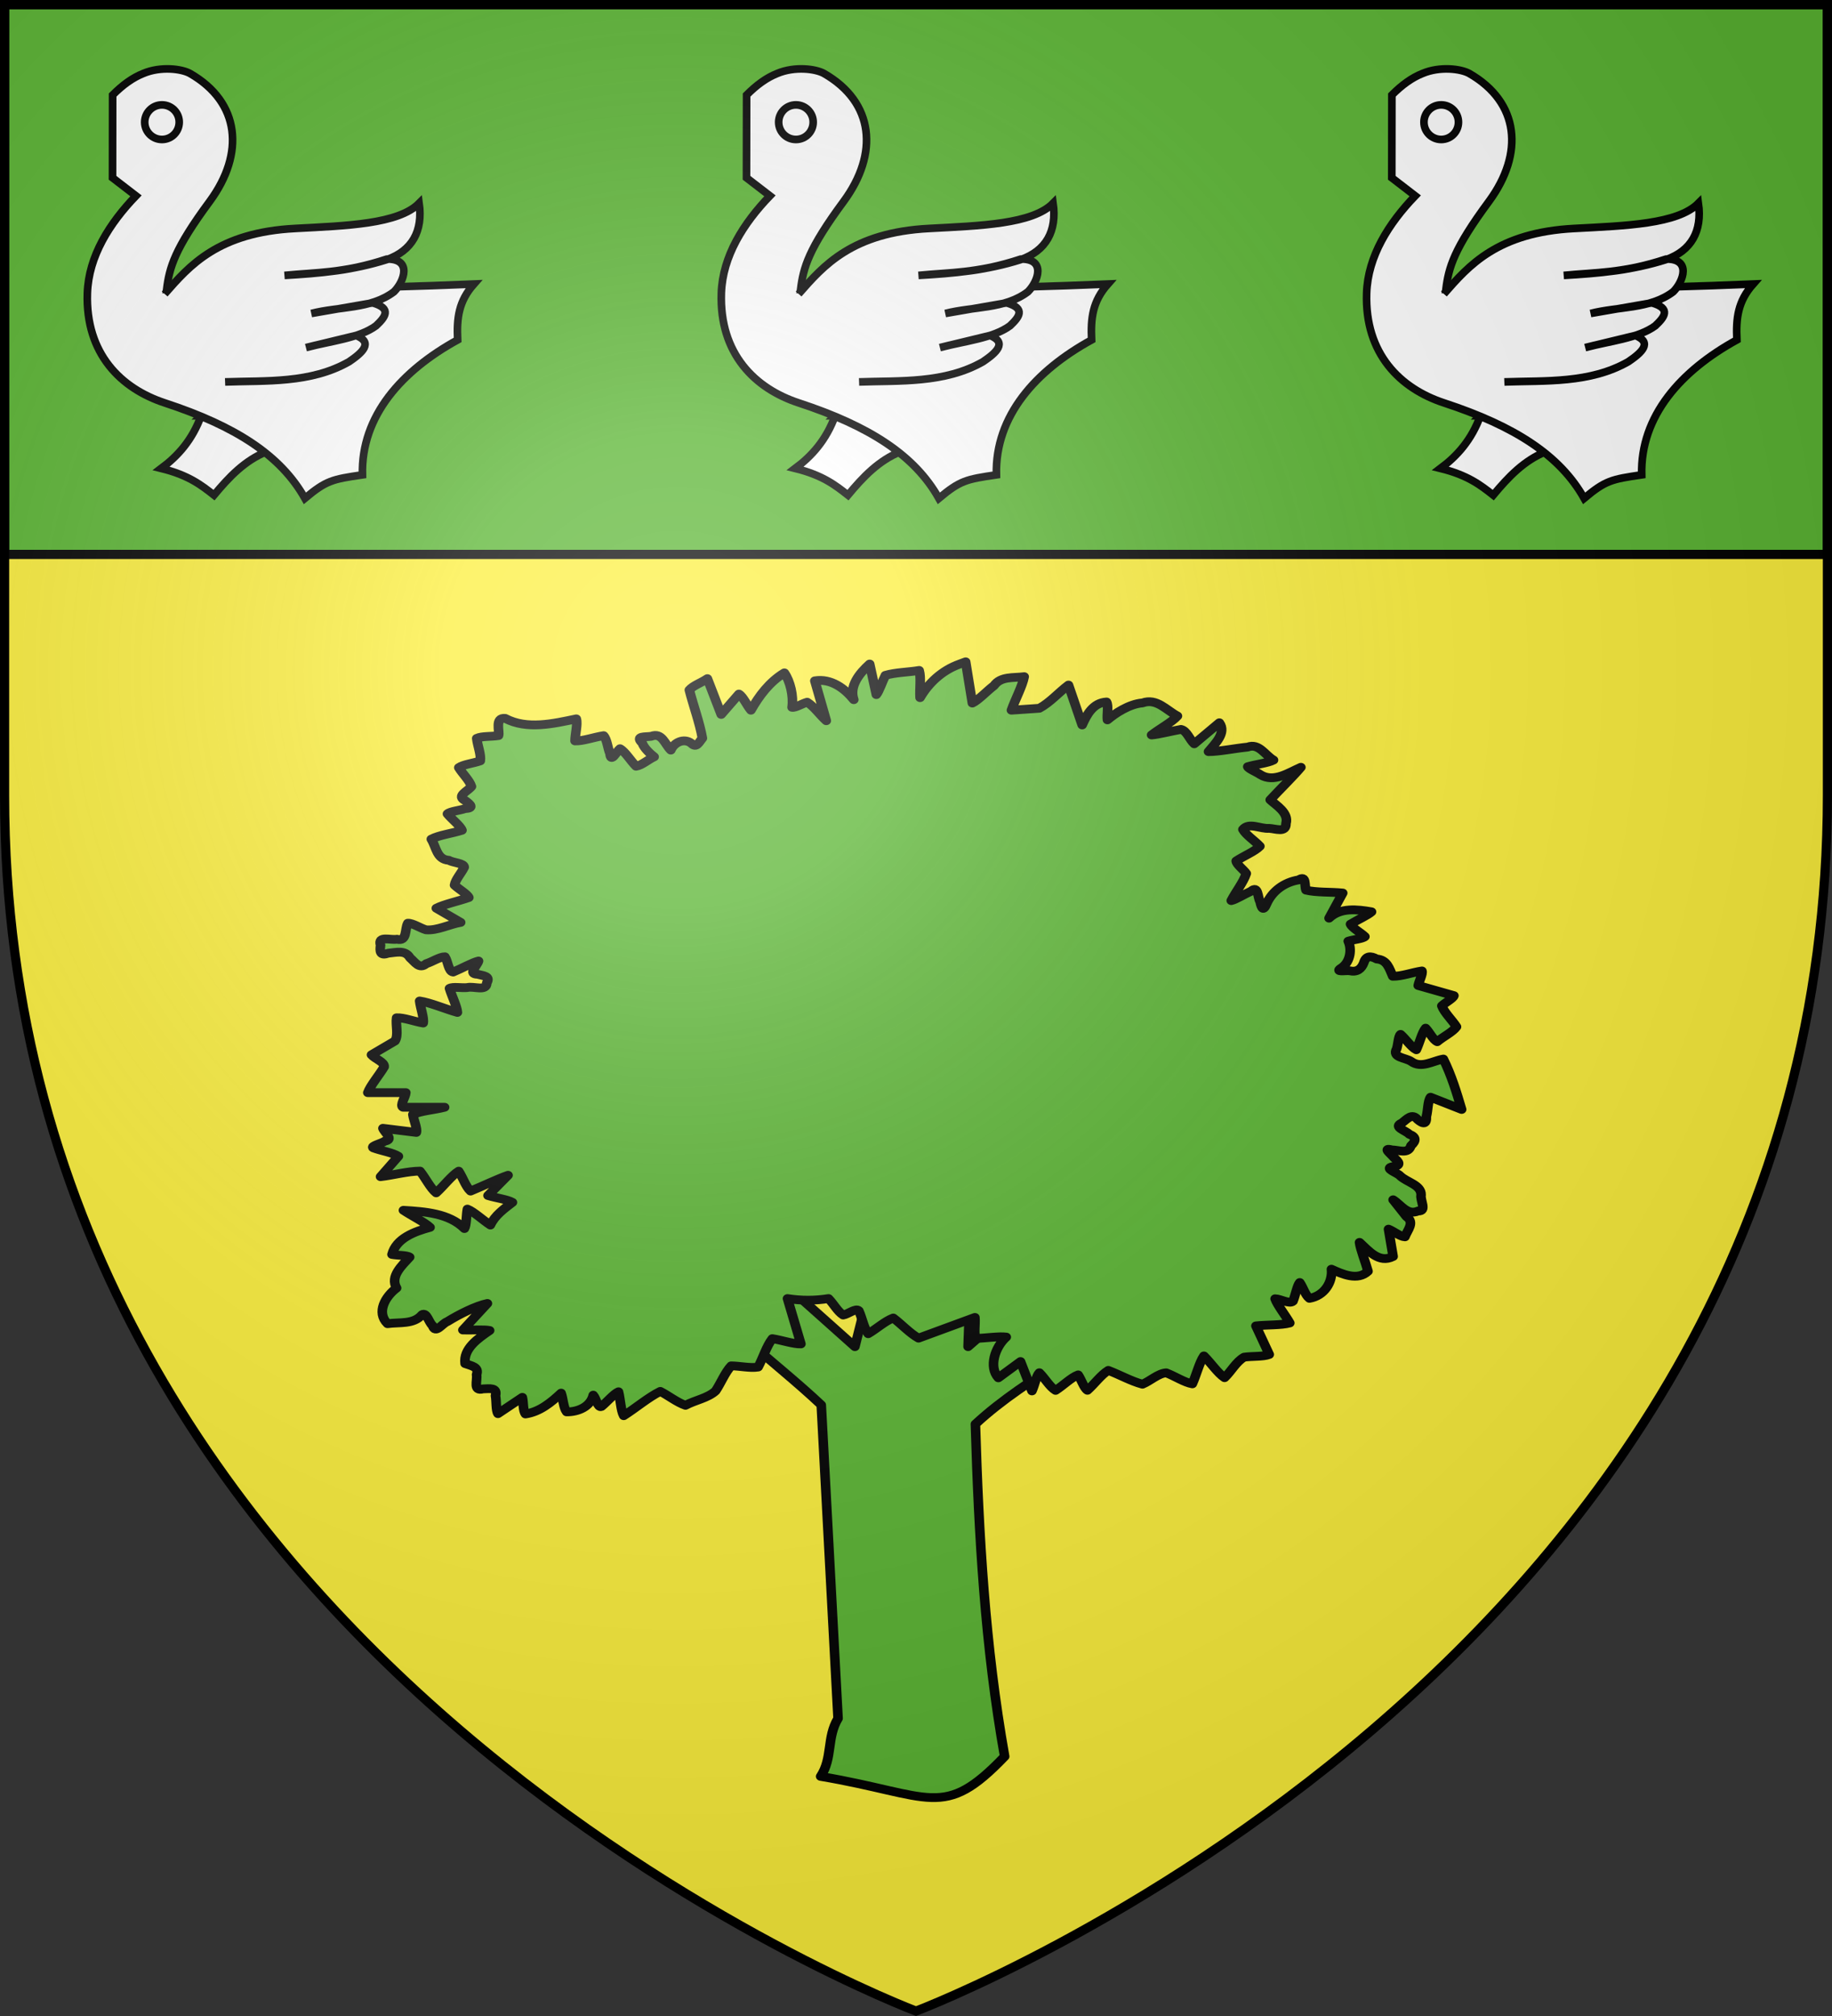
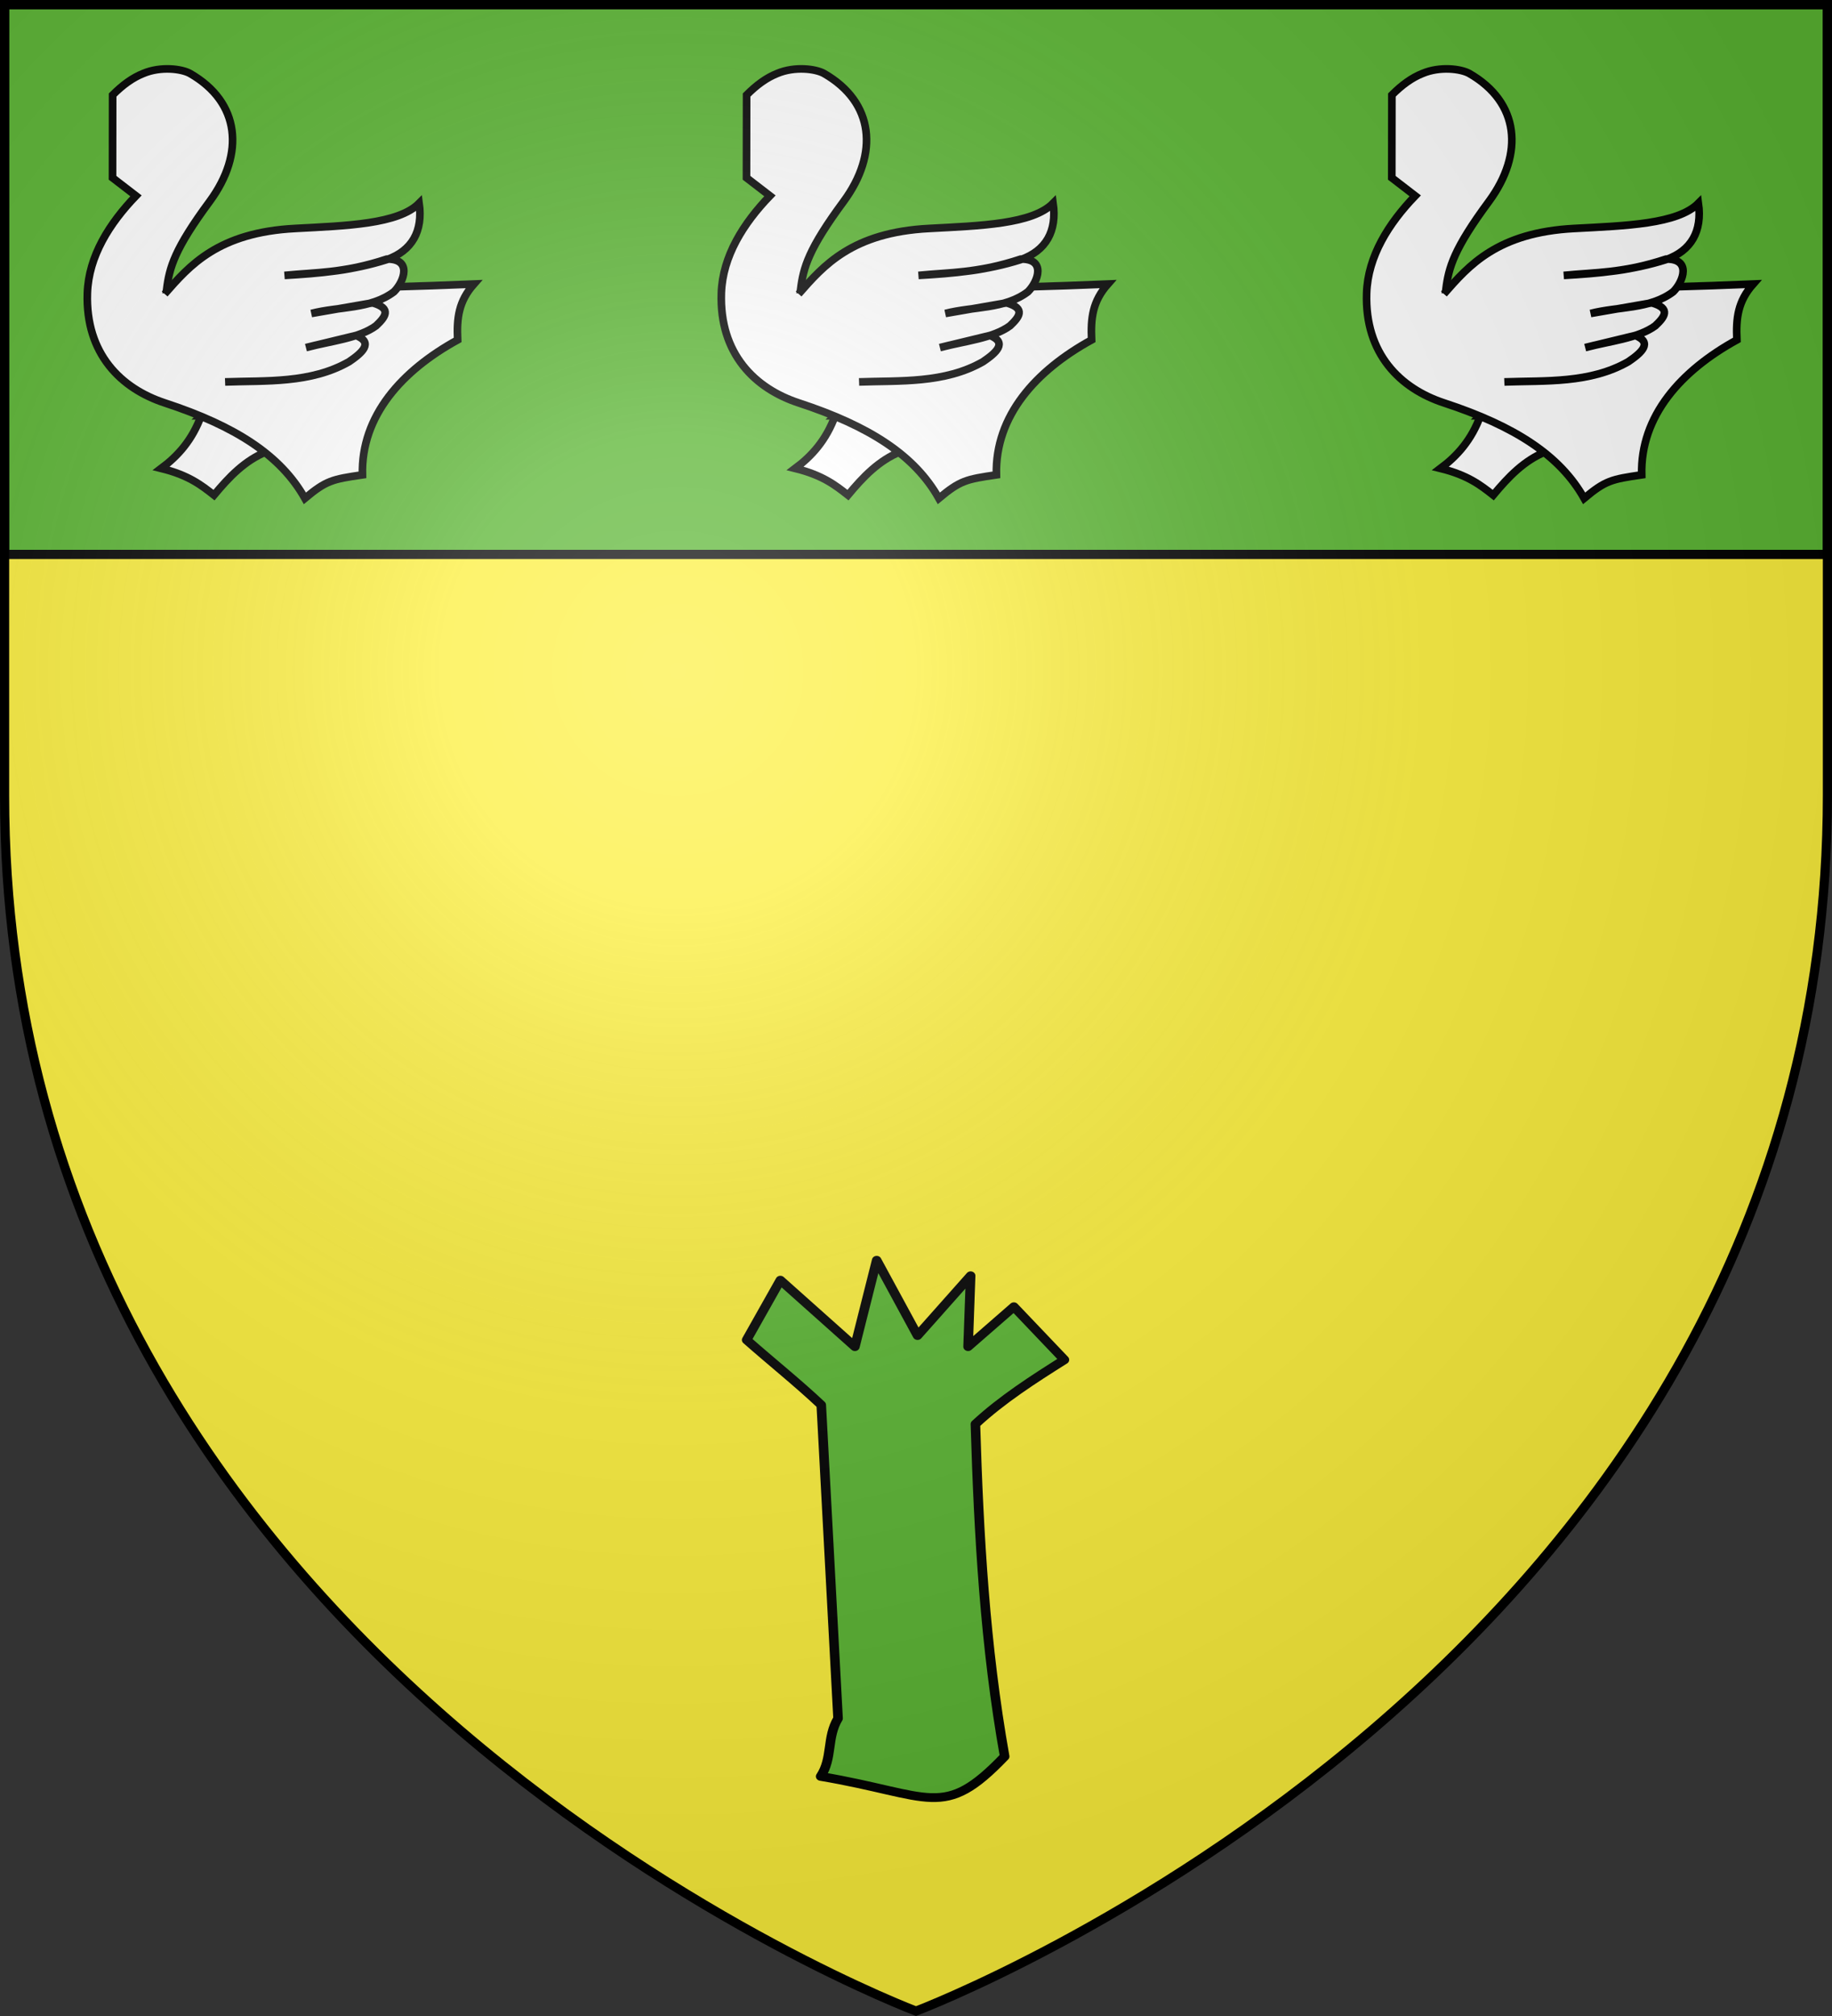
<svg xmlns="http://www.w3.org/2000/svg" xmlns:xlink="http://www.w3.org/1999/xlink" width="600" height="660" version="1">
  <rect width="100%" height="100%" fill="#333333" stroke="none" />
  <defs>
    <linearGradient id="a">
      <stop offset="0" stop-color="#fff" stop-opacity=".314" />
      <stop offset=".19" stop-color="#fff" stop-opacity=".251" />
      <stop offset=".6" stop-color="#6b6b6b" stop-opacity=".125" />
      <stop offset="1" stop-opacity=".125" />
    </linearGradient>
    <radialGradient id="d" cx="221.445" cy="226.331" r="300" fx="221.445" fy="226.331" gradientTransform="matrix(1.353 0 0 1.349 -77.629 -85.747)" gradientUnits="userSpaceOnUse" xlink:href="#a" />
  </defs>
  <path fill="#fcef3c" fill-rule="evenodd" d="M300 658.5s298.5-112.32 298.5-397.772V2.176H1.5V260.728C1.5 546.18 300 658.5 300 658.5z" />
  <g fill="#5ab532" stroke="#000" stroke-linecap="round">
    <g fill-rule="evenodd" stroke-linejoin="round" stroke-width="1.878">
      <path d="M117.969 887.156c-4.885-4.74-9.771-9.479-14.656-14.219-2.208 4.26-4.417 8.521-6.625 12.781 4.847 4.653 10.026 9.152 14.665 13.901 1.101 22.345 2.202 44.691 3.304 67.036-2.288 4.106-1.005 8.42-3.421 12.396 21.847 4.02 24.065 9.484 36.173-4.264-3.852-23.488-5.095-47.306-5.752-71.07 5.252-5.28 11.377-9.557 17.5-13.75l-9.938-11.344-9 8.531c.167-5.052.333-10.104.5-15.156l-10.438 12.781c-2.677-5.365-5.354-10.729-8.031-16.094-1.427 6.156-2.854 12.312-4.281 18.469z" transform="matrix(1.666 0 0 1.531 83.455 -917.366)" />
-       <path d="M138.5 741.219c-3.365 1.313-6.034 4.002-7.719 7.156-.12-1.871.241-4.293-.181-5.819-2.172.402-4.653.406-6.638 1.051-.581 1.246-1.254 3.459-1.78 4.12-.436-2.18-.872-4.36-1.308-6.539-1.978 1.939-4.069 4.695-3.125 7.625-1.784-2.399-4.461-4.602-7.656-4.031l2.25 8.531c-1.27-1.247-2.414-3.061-3.762-3.96-.922.277-2.363 1.237-2.964 1.091.32-2.443-.383-5.597-1.515-7.367-2.934 1.941-4.966 4.912-6.572 7.985-.795-1.037-1.541-2.915-2.364-3.451-1.16 1.452-2.32 2.905-3.48 4.357-.906-2.552-1.812-5.104-2.719-7.656-1.106.839-2.781 1.453-3.547 2.427.802 3.428 2.021 6.936 2.563 10.314-.653.801-1.142 2.258-2.18 1.083-1.475-1.211-3.42-.127-4.023 1.457-1.167-1.245-1.722-3.848-3.855-2.949-1.172.191-3.237-.135-1.77 1.418.383 1.207 1.745 2.471 2.345 2.972-1.168.578-2.455 1.838-3.552 2.009-1.053-1.139-2.103-3.088-3.157-3.744-.709.624-1.808 3.178-1.962 1.05-.47-1.195-.571-3.012-1.259-3.84-1.805.296-4.137 1.198-5.618 1.12.008-1.487.562-3.602.243-4.714-4.523 1.031-9.697 2.352-13.978-.104-2.109-.255-1.038 2.842-1.307 3.674-1.354.256-3.29.073-4.285.6.158 1.558.889 3.466.698 4.81-1.312.516-3.375.761-4.223 1.443.75 1.339 2.124 2.739 2.488 4.04-.694 1.007-3.105 2.021-1.21 3.019 1.065.853 1.782 1.616-.071 1.71-1.031.408-2.908.564-3.439 1.122.842 1.136 2.517 2.518 2.86 3.506-1.926.673-4.523 1.029-6.032 1.899.98 1.679 1.046 4.335 3.427 4.515.865.55 3.036.607 3.042 1.481-.549 1.262-1.737 2.637-1.905 3.831.829.864 2.506 1.897 2.814 2.657-2.019.777-4.919 1.447-6.391 2.29l4.783 3.027c-2.263.421-4.594 1.787-6.813 1.588-1.145-.373-2.637-1.463-3.576-1.41-.635 1.239-.079 4.008-2.141 3.416-1.24.26-3.828-.828-3.22 1.28-.162 1.293-.114 2.353 1.455 1.725 1.619-.162 3.399-.781 4.338.975.979.895 1.82 2.548 3.194 1.257 1.188-.404 2.654-1.481 3.671-1.472.59.95.69 3.141 1.607 3.26 1.575-.697 3.834-2.076 4.997-2.361-.246 1.02-2.21 2.792-.209 2.829 1.088.327 2.652.362 1.827 1.857.003 1.892-2.593.63-3.849.994-1.066.124-2.813-.243-3.474.174.441 1.636 1.493 3.895 1.551 5.141-2.401-.731-5.362-2.118-7.42-2.447.156 1.491.892 3.598.696 4.714-1.68-.292-3.846-1.205-5.229-1.117-.213 1.59.422 3.645-.308 4.952-1.543.986-3.086 1.973-4.629 2.959.674.879 2.611 1.554 2.496 2.561-.976 1.79-2.709 4.003-3.219 5.532h7.473c-.053.946-1.257 2.757-.541 3.125h8.166c-2.002.568-4.606.752-6.241 1.553.15 1.204.906 2.964.685 3.829-2.19-.294-4.379-.588-6.569-.882.349.981 2.229 2.406.364 2.744-.533.461-2.861 1.056-2.267 1.433 1.542.635 3.887 1.032 4.944 1.809-1.17 1.453-2.34 2.905-3.51 4.358 2.557-.333 5.334-1.167 7.755-1.19 1.069 1.443 2.071 3.692 3.18 4.648 1.462-1.441 3.035-3.698 4.428-4.638.808 1.334 1.386 3.329 2.334 4.259 2.355-1.053 5.495-2.684 7.368-3.381-1.313 1.444-2.626 2.889-3.94 4.333 1.497.512 3.826.832 4.8 1.464-1.681 1.417-3.441 2.77-4.331 4.849-1.463-1.033-3.263-2.874-4.519-3.412-.234 1.278-.158 3.399-.582 4.161-3.062-3.297-7.789-3.618-11.993-3.905 1.63 1.201 4.147 2.524 5.232 3.65-3.064.894-6.65 2.338-7.482 5.787 1.056.232 2.92.149 3.475.577-1.497 1.781-3.901 4.103-2.569 6.611-2.172 1.755-4.062 5.182-1.781 7.625 2.376-.363 5.128.208 6.788-1.928.913-.597 1.341 1.689 2.048 2.312.584 1.976 1.871-.429 2.915-.827 2.335-1.58 5.662-3.383 7.88-3.886l-4.819 5.673c1.639.076 4.171-.151 5.261.111-2.279 1.702-5.211 3.851-4.824 7.076 1.196.489 2.821.687 2.25 2.369.225 1.214-.77 3.648 1.28 3.038 1.286-.03 2.856-.369 2.44 1.457.21 1.179.06 3.147.49 3.842 1.597-1.162 3.193-2.324 4.79-3.486.258 1.11.096 2.814.616 3.554 2.842-.466 5.054-2.489 7.009-4.46.413 1.265.438 3.08 1.088 4.009 2.308.014 4.687-1.143 5.225-3.571.562.637.883 2.762 1.602 2.429 1.088-.947 2.443-2.725 3.365-3.155.379 1.61.45 3.989 1.022 5.116 2.401-1.66 4.781-3.886 7.195-5.198 1.654.929 3.275 2.346 4.95 2.981 1.902-1.113 4.433-1.558 5.936-3.095 1.051-1.719 1.837-3.922 3.049-5.345 1.727.022 3.753.539 5.296.255.969-1.95 1.647-4.472 2.794-6.072 1.796.302 4.199 1.187 5.618 1.126l-2.639-9.699c2.688.46 5.375.46 8.062 0 .982 1.098 1.808 2.789 2.887 3.522.962-.167 2.474-1.569 3.074-.925.648 1.536 1.045 3.857 1.843 4.921 1.637-1.039 3.309-2.71 4.925-3.363 1.669 1.37 3.245 3.258 4.972 4.309 3.693-1.477 7.387-2.955 11.08-4.432.125 1.427-.248 3.388.182 4.487 1.888-.041 4.595-.5 5.982-.284-2.23 2.141-3.48 6.415-1.553 8.714 1.452-1.16 2.905-2.32 4.357-3.48l2.25 6.281c.506-1.176.858-3.245 1.456-3.887 1.074 1.16 2.062 3.047 3.186 3.773 1.458-1.007 3.084-2.774 4.438-3.316.621 1 1.132 2.793 1.823 3.295 1.384-1.341 2.649-3.272 4.105-4.256 2.234.926 4.491 2.314 6.71 2.954 1.561-.699 3.087-2.314 4.67-2.431 1.675.69 3.637 2.088 5.14 2.352.777-1.879 1.404-4.613 2.274-5.968 1.353 1.457 2.711 3.669 4.06 4.653 1.327-1.377 2.29-3.436 3.844-4.387 1.556-.247 3.809-.073 4.939-.576-.872-2.038-1.744-4.075-2.616-6.113 2.12-.261 4.998-.122 6.657-.626-.864-1.651-2.475-3.862-2.886-5.173 1.092.027 2.846 1.218 3.521.511.451-1.211.82-3.341 1.321-3.986.673 1.045 1.074 2.694 1.907 3.384 2.882-.518 4.607-3.438 4.323-6.235 2.147 1.07 5.175 2.536 7.188.438-.489-1.96-1.506-4.687-1.666-6.172 1.736 1.715 3.821 4.574 6.604 3.015-.302-1.948-.604-3.896-.906-5.844 1.047.462 2.325 1.614 3.228 1.644.505-1.485 1.99-3.082.304-4.318-.875-1.202-1.75-2.405-2.626-3.607 1.566 1.071 2.774 3.412 4.93 2.397 1.797.09.337-2.314.573-3.42.033-2.189-2.816-2.702-4.14-4.102-.517-.658-3.305-1.602-1.417-1.957 1.737-.225 1.241-1.013.213-1.936-.523-.753-2.39-2.217-.412-1.646 1.399.017 3.237.98 3.759-.893 1.02-1.012 1.098-1.862-.327-2.455-.679-.797-3.291-1.543-1.458-2.407 1.001-.818 1.972-2.193 3.093-.743 1.142 1.07 1.797 1.036 1.722-.652.327-1.276.258-3.265.821-4.115 2.038.872 4.075 1.744 6.113 2.616-.991-3.665-2.02-7.316-3.594-10.781-2.126.408-4.341 2.098-6.33.51-1.098-.815-3.825-.799-2.855-2.671.292-.909.339-2.735.774-3.108 1.01.978 2.186 2.827 3.098 3.284.624-1.428 1.128-3.724 1.825-4.617.777.864 1.447 2.473 2.288 2.895 1.167-1.079 3.034-2.052 3.783-3.194-.88-1.478-2.408-3.044-2.881-4.467.666-.704 2.239-1.59 2.373-2.187l-7.013-2.165c.169-.968.94-2.507.728-3.115-1.876.307-4.039 1.176-5.737 1.135-.673-1.627-1.082-3.53-3.156-3.692-1.199-.725-2.123-.687-2.53.787-.483 1.367-1.338 2.091-2.821 1.73-.754-.119-3.115.406-1.516-.656 1.771-1.353 1.966-4.073 1.271-5.67.971-.356 2.84-.499 3.278-.981-.837-.879-2.487-1.825-2.83-2.663 1.258-.849 3.438-1.926 4.13-2.635-2.834-.543-6.122-.946-8.349 1.355.896-1.792 1.792-3.583 2.688-5.375-2.352-.265-5.121-.069-7.217-.618-.353-.945.147-3.302-1.448-2.188-2.857.507-5.195 2.405-6.295 5.094-.642 1.706-1.012.998-1.282-.447-.522-.918-.317-3.599-1.784-2.224-1.211.582-3.09 1.835-3.887 2.002.911-1.924 2.383-3.902 2.952-5.793-.555-.875-1.881-1.873-1.979-2.676 1.458-1.063 3.669-2.041 4.654-3.156-1.024-1.198-2.743-2.396-3.335-3.594 1.192-1.587 3.447-.073 5.13-.228 1.328.067 3.365 1.038 3.335-1.049.607-2.294-1.999-3.924-3.098-5.044 1.911-2.247 4.592-5.087 6.028-6.968-2.437 1.157-5.319 3.352-7.954 1.586-.696-.55-2.353-1.252-2.487-1.712 1.572-.501 4.016-.792 5.06-1.419-1.666-1.023-2.846-3.689-5.085-2.773-2.461.263-5.727.988-7.695.969 1.249-1.689 3.579-3.977 2.136-6.169-1.646 1.5-3.292 3-4.938 4.5-.918-.899-1.447-2.808-2.607-3.078-1.809.342-4.514 1.095-5.778 1.187 1.594-1.35 3.979-2.716 5.079-4.057-2.185-1.244-4.083-3.884-6.865-2.796-2.624.224-5.412 2.259-6.891 3.624-.131-1.191.256-2.985-.181-3.821-2.667.156-3.904 2.761-4.788 4.91-.896-2.844-1.792-5.688-2.688-8.531-1.944 1.585-3.638 3.745-5.74 4.965-1.826.137-3.653.273-5.479.41.754-2.327 2.162-5.157 2.506-7.17-2.119.318-4.588-.143-5.928 1.91-1.383 1.138-3.057 3.107-4.26 3.736-.439-2.94-.878-5.879-1.317-8.819-.417.167-.833.333-1.25.5z" transform="matrix(1.666 0 0 1.531 83.455 -917.366)" />
    </g>
    <path stroke-linejoin="bevel" stroke-width="3" d="M1.5 1.5h597v180h-597z" />
  </g>
  <g stroke-width=".886" transform="matrix(1.128 0 0 1.13 -955.462 294.877)">
    <g id="b" fill="#fff" stroke="#000" stroke-width="3.094" transform="matrix(.716 0 0 .716 869.005 -243.454)">
      <path d="M51 143.5c-3.7 10.2-9.6 16.6-16.3 21.6 11 2.7 16.2 6.7 21.4 10.8 6.1-7.3 12.5-14.1 21.6-17.7v-14.4h-27z" />
      <path d="M15 14c4.1-4.1 8.11-7 12.4-8.7 7.1-3 15.6-1.9 19 0C66.8 17 68.6 37.7 54.4 57 40.1 76.3 38 83.8 36.9 92.7c39.3 0 79.5-.3 124.6-2.2-6.2 7-7 13.7-6.6 22.6-22.6 12.4-39.2 30.7-38.6 54.6-12.3 1.8-14.7 2.3-23.34 9.5-9.8-17.4-28.1-29.2-56.8-38.6-17.7-5.8-32.2-19.8-31.4-44.4.5-15 9-28.3 19.7-39.4l-9.5-7.3z" />
-       <circle cx="35" cy="25" r="7" fill="none" />
      <path d="M36.1 94.5C46.2 83 57.79 69.6 89.1 68c20.6-1.1 41.8-1.7 50.2-10.2 1.6 11.3-2.9 19.2-13.1 22.8-13.9 4.4-27.3 5.6-41.5 6.4 12.9-1.3 23.9-.8 41.5-6.6 10.3-.2 7.1 9 2.9 13.2-9.5 7.2-22.3 5.9-33.5 8.8l24.8-4.3c8.1 2.3 5 5.9 1.4 9.3-7 5.1-18.6 6.2-28.4 8.8l20.3-4.9c7.2 2.9 2.5 7-2.8 10.6-15.6 8.9-33.7 7.6-50.3 8.2" />
    </g>
    <use id="c" width="100%" height="100%" transform="translate(184.069 -0)" xlink:href="#b" />
    <use width="100%" height="100%" transform="translate(187.356)" xlink:href="#c" />
  </g>
  <path fill="url(#d)" fill-rule="evenodd" d="M300 658.5s298.5-112.32 298.5-397.772V2.176H1.5V260.728C1.5 546.18 300 658.5 300 658.5z" />
  <g>
    <path fill="none" stroke="#000" stroke-width="3" d="M300 658.397S1.5 545.979 1.5 260.278V1.5h597V260.278c0 285.701-298.5 398.119-298.5 398.119z" />
  </g>
</svg>